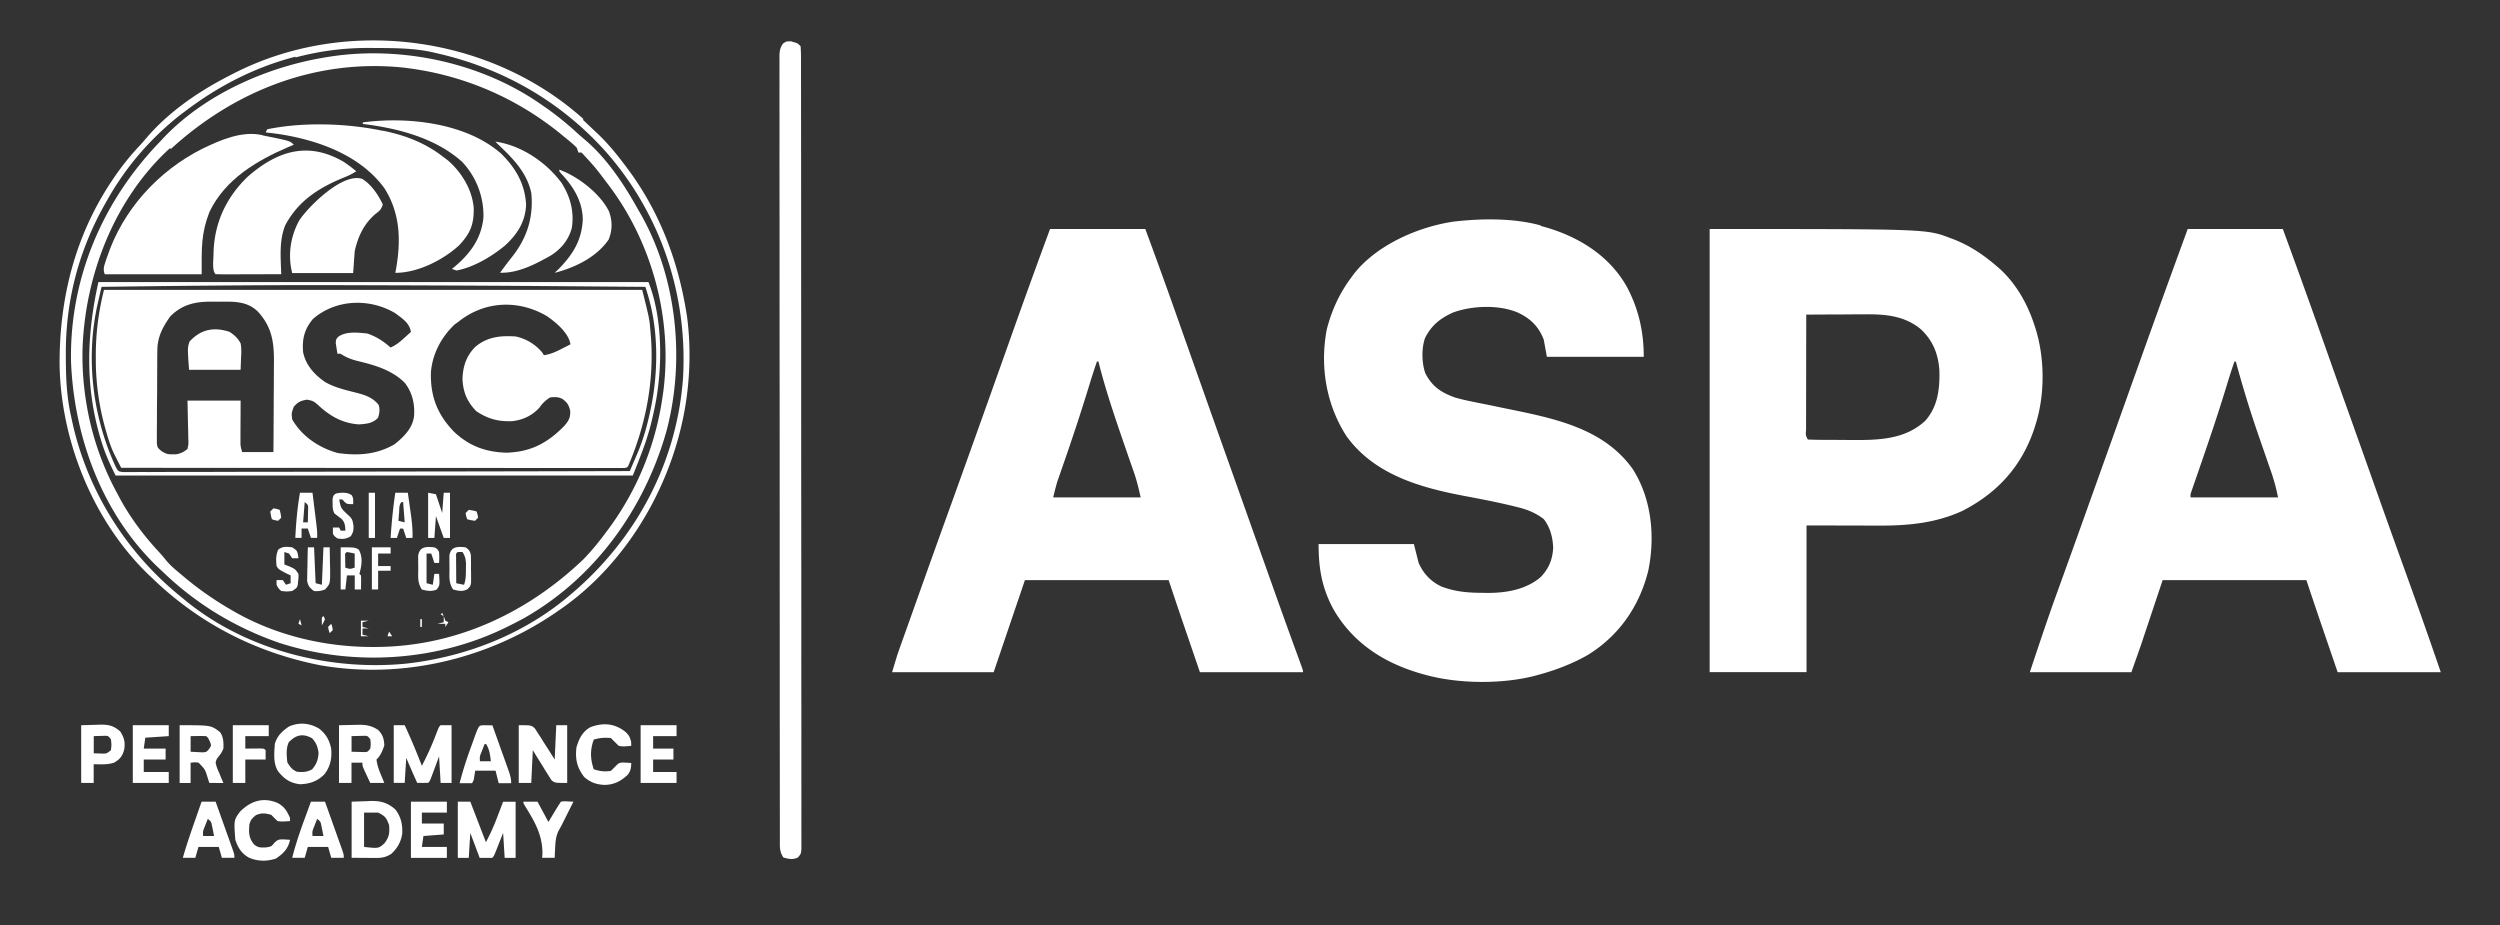
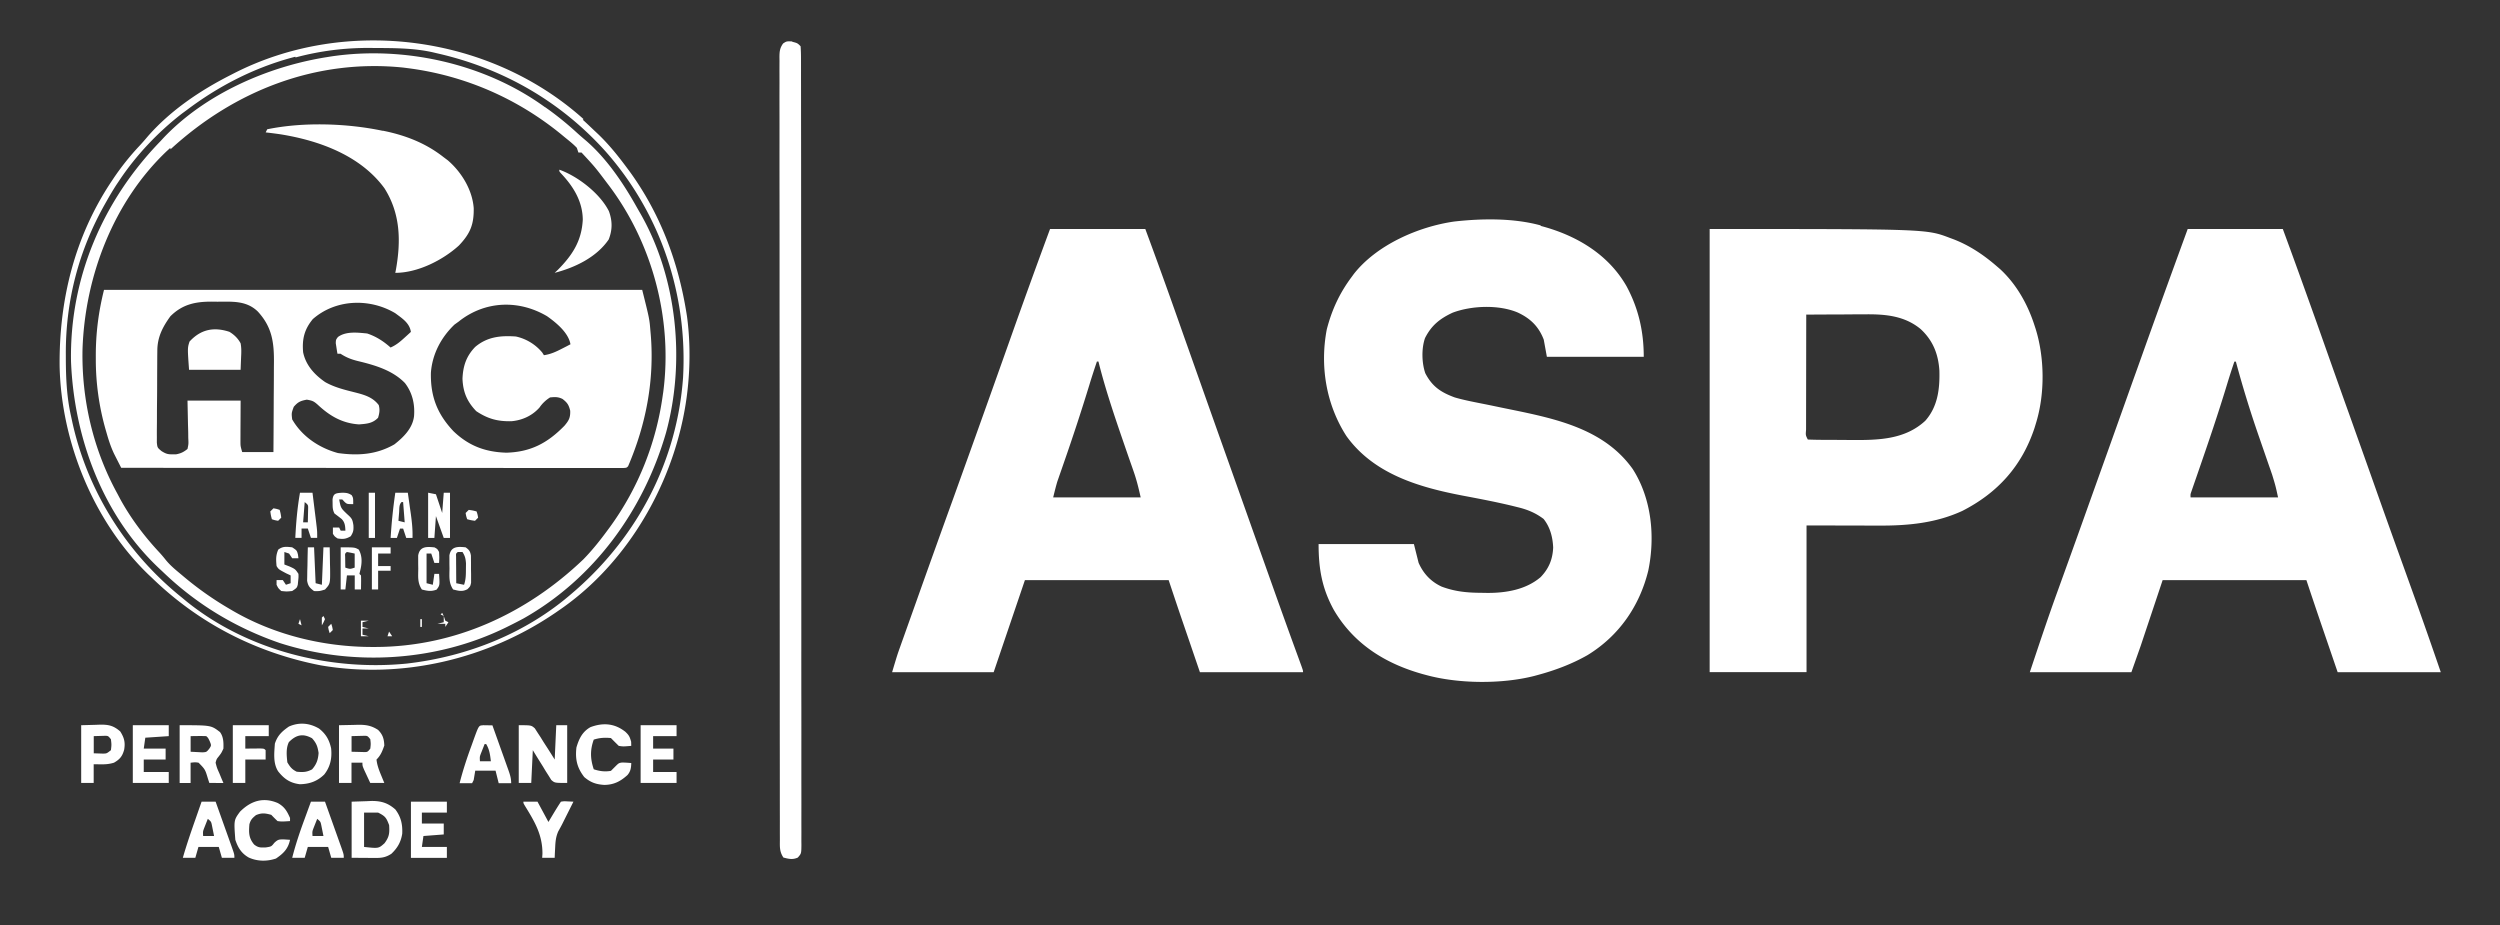
<svg xmlns="http://www.w3.org/2000/svg" width="300" height="111" fill="none">
  <rect width="100%" height="100%" fill="#333333" stroke="none" />
  <path fill="#fff" d="m184.875 27.105.413.113c4.068 1.145 7.762 3.389 9.9 7.134 1.438 2.678 2.062 5.43 2.062 8.464h-11.625l-.375-2.06c-.602-1.571-1.599-2.547-3.131-3.258-2.269-.955-5.513-.834-7.8.022-1.526.71-2.55 1.523-3.319 3.053-.433 1.247-.392 2.977.035 4.213.825 1.591 1.851 2.284 3.525 2.902 1.073.315 2.175.524 3.263.742.703.138 1.404.284 2.1.43.517.108 1.037.214 1.554.319 5.4 1.108 11.081 2.36 14.456 7.115 2.269 3.558 2.7 8.108 1.862 12.172-1.046 4.27-3.525 7.846-7.293 10.149-1.894 1.078-3.919 1.833-6.019 2.397l-.371.101c-3.882.993-9.075.95-12.938-.101l-.411-.11c-4.5-1.25-8.306-3.614-10.706-7.715-1.419-2.584-1.826-4.925-1.826-7.902h11.437l.563 2.247c.577 1.305 1.474 2.266 2.775 2.865 1.639.61 3.094.734 4.837.742l.634.011c2.25.01 4.631-.391 6.394-1.891.992-1.028 1.446-2.135 1.509-3.558-.056-1.241-.36-2.434-1.147-3.426-.971-.733-1.95-1.133-3.113-1.412l-.463-.116c-2.025-.498-4.087-.886-6.15-1.277-5.25-1.006-10.65-2.584-13.931-7.135-2.438-3.782-3.206-8.389-2.363-12.808.604-2.34 1.529-4.344 2.982-6.291l.251-.343c2.737-3.502 7.744-5.693 12.056-6.31 3.338-.375 7.125-.427 10.388.468l-.015.054ZM262.5 27.48h11.438c1.367 3.707 2.7 7.415 4.031 11.14l.709 2.005.144.406.286.81c.142.401.284.8.424 1.2.763 2.154 1.532 4.326 2.306 6.48.239.666.475 1.331.713 2.003l.183.514a1962.411 1962.411 0 0 1 2.752 7.75c.981 2.771 1.969 5.524 2.963 8.276l.24.669 1.11 3.09a673.253 673.253 0 0 1 3.094 8.838h-12.375l-1.242-3.633-.384-1.121-.315-.92-.154-.45a652.247 652.247 0 0 1-1.656-4.924h-17.25c-.866 2.603-1.732 5.187-2.625 7.865l-1.125 3.183H243.58c1.081-3.24 2.156-6.479 3.318-9.681l.675-1.87a1873.897 1873.897 0 0 0 3.285-9.157l.467-1.305c1.114-3.109 2.231-6.236 3.338-9.344.605-1.7 1.211-3.408 1.818-5.094.207-.576.411-1.151.617-1.728 1.783-5 3.6-10 5.419-14.98l-.017-.023Zm5.625 15.916a82.954 82.954 0 0 0-.881 2.734c-1.05 3.464-2.213 6.89-3.394 10.299a273.362 273.362 0 0 1-.568 1.64l-.166.481-.146.422c-.12.342-.12.342-.102.717h10.5c-.302-1.384-.302-1.384-.707-2.715a63.35 63.35 0 0 1-.191-.557l-.207-.586-.44-1.277a599.49 599.49 0 0 1-.687-1.985 131.143 131.143 0 0 1-2.831-9.175h-.187l.007.002ZM126 27.48h11.437a745.29 745.29 0 0 1 3.957 10.954l.693 1.966.143.404.289.813.433 1.226c.956 2.697 1.913 5.412 2.869 8.108.13.367.261.733.39 1.1 1.393 3.913 2.794 7.846 4.181 11.76a4018.707 4018.707 0 0 1 2.072 5.823l.188.528a933.455 933.455 0 0 0 3.147 8.737l.39 1.073c.176.505.176.505.176.693H143.99c-.615-1.796-.615-1.796-1.241-3.633l-.385-1.122-.315-.92-.154-.448c-.561-1.64-1.106-3.277-1.656-4.925h-17.25c-1.237 3.651-2.475 7.284-3.75 11.048h-12.187c.634-2.116.634-2.116.949-2.996l.215-.609.231-.644.245-.691.66-1.852.557-1.562c1.497-4.213 3-8.407 4.519-12.602.909-2.528 1.815-5.056 2.719-7.584l.232-.65c.915-2.546 1.825-5.111 2.738-7.677l.268-.754.134-.377.665-1.872.131-.37c1.534-4.326 3.094-8.633 4.688-12.94l-.003-.006Zm5.625 15.916c-.311.92-.613 1.839-.894 2.771a255.78 255.78 0 0 1-3.094 9.438l-.168.485-.313.898a47.71 47.71 0 0 0-.143.414l-.124.354c-.195.637-.347 1.287-.508 1.929h10.5c-.244-1.096-.478-2.06-.844-3.108l-.136-.392a439.344 439.344 0 0 1-1.048-3.015l-.153-.445c-1.062-3.09-2.1-6.18-2.888-9.344h-.187v.015ZM205.125 27.48c26.062 0 26.062 0 28.875 1.076l.394.145c1.968.757 3.656 1.892 5.25 3.277l.384.33c1.969 1.822 3.319 4.25 4.125 6.778l.119.364c1.082 3.464 1.127 7.77.069 11.253-.066.22-.132.439-.201.663-1.508 4.55-4.406 7.771-8.663 9.944-3.168 1.458-6.487 1.775-9.937 1.762l-.675-.001-2.475-.006-5.606-.012v17.602h-11.625v-53.18l-.034.004Zm11.625 10.298c-.004 1.929-.008 3.858-.01 5.768l-.004 2.677-.004 2.584-.002.99-.001 1.38-.002.417c-.055.627-.055.627.21 1.15.587.023 1.17.035 1.758.038l.546.003a237.28 237.28 0 0 1 2.88.017c3.206.017 6.431-.018 8.906-2.303 1.51-1.695 1.757-3.839 1.701-6.011-.126-2.004-.776-3.633-2.25-5-1.913-1.578-4.181-1.792-6.6-1.77l-.623.002c-.648.002-1.299.007-1.95.012l-1.329.005c-1.08.004-2.156.01-3.244.018l.018.023ZM12.563 34.782h64.5c.871 3.483.871 3.483.984 4.888l.042.477c.452 5.468-.558 10.767-2.718 15.804-.188.187-.188.187-.6.21H72.11c-.69 0-1.38 0-2.063-.002h-2.23c-1.289 0-2.57 0-3.863-.002l-5.588-.002c-3.019 0-6.037-.002-9.056-.003l-8.813-.004h-.547l-2.719-.001c-7.537-.002-15.056-.005-22.687-.01-.181-.353-.362-.71-.542-1.065l-.304-.6c-.377-.788-.64-1.581-.878-2.415l-.14-.483a30.594 30.594 0 0 1-1.183-8.501l-.001-.388c0-2.715.324-5.262.986-7.902h.08Zm7.874 3.184c-.935 1.29-1.543 2.49-1.558 4.082l-.004.378c-.005.41-.006.822-.008 1.232l-.005.86c-.003.599-.004 1.198-.005 1.799-.001.768-.008 1.535-.017 2.303-.005.592-.007 1.184-.007 1.773 0 .283-.003.566-.007.85a64.36 64.36 0 0 0-.002 1.188l-.003.681c.067.609.067.609.565 1.023.504.312.748.399 1.333.384l.416-.001c.58-.11.904-.273 1.365-.642.13-.616.13-.616.092-1.324l-.007-.71-.026-.902-.059-2.865h6.375c-.011 2.677-.011 2.677-.017 3.501l-.001.663-.003.678c.002.618.002.618.208 1.333h3.75c.013-1.7.023-3.408.03-5.112.002-.79.006-1.58.013-2.378.006-.764.009-1.528.01-2.285.002-.29.003-.58.007-.87.025-2.472-.197-4.326-1.932-6.217-1.372-1.337-3.056-1.187-4.856-1.182l-.703-.009c-1.969 0-3.506.335-4.931 1.753l-.012.015Zm17.063.374c-.992 1.217-1.26 2.378-1.125 3.932.319 1.555 1.367 2.697 2.644 3.577 1.129.642 2.381.938 3.637 1.254 1.103.285 2.081.568 2.794 1.508.152.573.086.957-.082 1.52-.662.684-1.373.725-2.288.796-2.006-.131-3.506-1.007-4.95-2.36-.489-.428-.632-.49-1.312-.608-.76.14-1.069.277-1.571.865-.274.75-.274.75-.188 1.498 1.176 2.041 3.225 3.427 5.494 4.045 2.419.339 4.631.187 6.769-1.04 1.089-.853 2.193-1.928 2.362-3.389.116-1.443-.2-2.808-1.09-3.97-1.488-1.537-3.618-2.153-5.643-2.64-.791-.196-1.395-.428-2.081-.876h-.375a32.659 32.659 0 0 1-.13-.807l-.072-.455c.014-.423.014-.423.257-.747.964-.715 2.381-.534 3.506-.425 1.07.352 1.97.934 2.813 1.685.652-.285 1.117-.67 1.64-1.146l.454-.412.343-.315c-.155-1.074-1.052-1.629-1.875-2.246-3.093-1.84-7.2-1.693-9.937.748l.006.008Zm17.625.187c-.193.14-.386.28-.585.422-1.612 1.54-2.663 3.539-2.831 5.767-.063 2.865.767 4.98 2.718 7.04 1.83 1.748 3.807 2.491 6.338 2.566 2.925-.08 4.95-1.163 6.975-3.24.53-.63.714-.966.684-1.799-.178-.712-.347-.957-.915-1.404-.534-.268-.905-.246-1.5-.188a4.246 4.246 0 0 0-1.265 1.206c-.86.98-2.063 1.532-3.356 1.648-1.67.042-2.85-.285-4.238-1.204-1.108-1.157-1.586-2.284-1.652-3.895.063-1.526.458-2.715 1.53-3.82 1.446-1.215 3.038-1.376 4.875-1.247a5.686 5.686 0 0 1 3.169 1.929l.199.316c.793-.116 1.41-.395 2.118-.76l.608-.31c.227-.12.227-.12.46-.24-.243-1.392-1.7-2.584-2.813-3.371-3.375-1.985-7.369-1.858-10.5.562l-.019.022Z" />
  <path fill="#fff" d="m65.438 12.874.57.408a38.093 38.093 0 0 1 3.13 2.565c.398.365.807.716 1.22 1.064 2.437 2.116 4.387 5 5.962 7.79.191.34.386.677.581 1.016 4.388 7.734 5.344 17.714 3.02 26.216-2.682 9.269-8.588 17.47-17.1 22.283-.554.297-1.113.586-1.677.865l-.407.202c-8.306 4.082-18.3 4.737-27.188 1.873-5.212-1.802-9.843-4.57-13.837-8.37a57.803 57.803 0 0 0-.559-.527C12.347 61.893 8.878 52.567 8.522 43.355c-.172-10.018 3.825-19.287 10.725-26.403l.34-.369c5.024-5.318 12.58-8.614 19.687-9.737l.418-.067c8.737-1.318 18.469.828 25.687 6.068l.059.027Zm-45 4.868-.449.412c-6.375 6.067-9.806 15.018-10.087 23.781-.123 5.992 1.279 12.003 4.162 17.265l.35.663c1.28 2.34 2.887 4.475 4.724 6.441.26.283.508.577.746.879.552.68 1.195 1.205 1.868 1.763l.296.25a39.019 39.019 0 0 0 5.513 3.876l.343.202c5.044 2.94 10.969 4.363 16.781 4.363h.39c9.506-.035 18.113-4.008 24.938-10.524 1.089-1.116 2.043-2.322 2.962-3.577l.238-.322c3.394-4.681 5.531-10.074 6.319-15.785l.057-.382c1.162-8.838-1.361-18.107-6.75-25.092-1.44-1.91-1.44-1.91-3.056-3.651h-.375l-.188-.562c-.455-.483-.986-.89-1.5-1.31l-.28-.233c-5.305-4.363-11.643-7.134-18.468-8.015l-.577-.074c-10.425-1.077-20.25 2.753-27.938 9.812l-.02-.18ZM95.063 5.009c.633.164.633.164 1.008.54.038.525.051 1.033.049 1.56l.001.495c.002.556.001 1.113 0 1.667l.003 1.2c.002 1.105.002 2.21.002 3.315a5607.433 5607.433 0 0 1 .008 10.542c0 1.891 0 3.782.002 5.674l.001 1.633v.41c.003 3.8.004 7.62.004 11.422v3.942c0 4.55.002 9.1.007 13.65.006 5.112.01 10.224.01 15.336v1.633l-.001.406c0 2.154.002 4.326.006 6.48.003 2.172.003 4.344 0 6.516 0 1.176 0 2.36.003 3.539.003 1.077.002 2.153-.001 3.22 0 .392 0 .782.002 1.173.003.528 0 1.056-.002 1.584l.005.466c-.013 1.019-.013 1.019-.437 1.498-.626.276-1.074.162-1.725-.006-.48-.72-.427-1.304-.423-2.135l-.002-.496c-.002-.553-.001-1.107 0-1.66l-.003-1.194c-.002-1.1-.002-2.19-.002-3.296l-.003-3.558c-.004-2.322-.005-4.643-.005-6.965 0-1.892 0-3.764-.002-5.655v-1.628l-.001-.408c-.002-3.801-.004-7.584-.004-11.385V60.61c0-4.532-.002-9.063-.007-13.595-.006-5.093-.01-10.168-.009-15.26V29.72c0-2.153-.002-4.306-.005-6.46-.004-2.153-.004-4.325-.002-6.479.002-1.172.002-2.34-.002-3.52a549.185 549.185 0 0 1 .001-3.22c0-.39 0-.778-.002-1.167-.003-.527 0-1.053.003-1.579l-.006-.462c.008-.667.046-1.062.437-1.613.412-.273.412-.273 1.091-.249v.037Z" />
-   <path fill="#fff" d="m31.5 16.244.85.17c2.456.502 2.456.502 2.905.953-.219.093-.438.186-.665.28-3.825 1.643-7.575 3.877-9.45 7.772-1.031 2.64-.938 4.4-.938 7.49H12.577c-.33-.66.066-1.399.278-2.079 1.875-5.636 6.112-10.298 11.381-12.957 2.213-1.07 4.819-2.229 7.294-1.645l-.03.016Z" />
  <path fill="#fff" d="m45.938 15.682.392.082c2.55.555 4.875 1.495 6.918 3.109l.467.348c1.65 1.406 2.963 3.54 3.131 5.749.034 1.966-.41 3.052-1.779 4.494-1.95 1.768-4.95 3.277-7.631 3.277l.082-.422c.604-3.426.534-6.703-1.39-9.737-2.868-3.913-7.8-5.71-12.43-6.46a52.107 52.107 0 0 0-1.818-.234l.188-.374c4.331-.894 9.581-.721 13.875.187l-.005-.019Z" />
  <path fill="#fff" d="M69.938 14.372c.465.425.92.857 1.376 1.292l.485.455c1.29 1.241 2.382 2.602 3.45 4.044.076.102.15.203.23.307 3.73 5.094 5.905 10.899 6.9 17.115l.062.394c.565 4.194.32 8.8-.626 12.901l-.116.502c-2.08 8.633-7.293 16.89-14.7 21.909l-.376.26c-8.138 5.543-18.338 7.977-28.126 6.292-7.743-1.51-14.606-5.019-20.25-10.487-.14-.132-.28-.265-.425-.4-6.6-6.367-10.5-15.973-10.669-25.092-.057-7.883 1.794-15.448 6.225-22.096l.25-.374a30.866 30.866 0 0 1 3.075-3.858c.369-.393.716-.794 1.063-1.208 2.718-3.09 6.225-5.449 9.862-7.302l.394-.203c13.481-6.91 30.75-4.625 42 5.468l-.085.08Zm-34.5-7.565-.544.145c-4.556 1.26-8.738 3.427-12.506 6.273l-.524.384c-2.887 2.228-5.512 5-7.537 8.033l-.403.6a38.523 38.523 0 0 0-1.097 1.834l-.221.388c-3.17 5.617-4.744 11.665-4.707 18.088l.001.476c.009 2.34.105 4.606.621 6.89l.095.45c1.78 8.39 6.487 15.954 13.218 21.347l.535.444c7.256 5.86 17.175 8.389 26.437 7.471 7.313-.837 14.363-3.651 19.875-8.464.146-.125.293-.25.443-.38 7.48-6.572 12.13-15.56 12.843-25.466.56-9.925-2.68-19.662-9.3-27.152-5.418-6.03-12.375-10-20.25-11.778l-.422-.1c-2.325-.532-4.706-.519-7.087-.532l-.478-.005c-3.056-.022-6 .349-8.963 1.14l-.03-.086Z" />
-   <path fill="#fff" d="M41.25 19.427c.53.352 1.009.716 1.5 1.124-.53.354-1.003.562-1.594.796-2.962 1.224-5.381 2.79-6.919 5.673-.766 1.86-.543 3.914-.49 5.88a1616.416 1616.416 0 0 1-4.499.014c-.546.003-1.091.004-1.637.005l-.52.003c-.406 0-.815-.01-1.222-.022-.455-.455-.245-1.756-.247-2.396.052-3.652 1.464-6.742 4.087-9.288 3.638-3.184 7.332-4.25 11.532-1.796l.009.007ZM11.812 33.846h66c1.845 4.606 1.709 11.123.563 15.916l-.095.427c-.54 2.416-1.41 4.55-2.343 6.873H13.874c-.641-1.28-1.183-2.453-1.605-3.783l-.168-.532c-1.913-6.31-1.709-12.527-.29-18.912l.001.01Zm.375.562a269.5 269.5 0 0 0-.36 1.58l-.102.444c-1.47 6.516-.632 13.594 2.194 19.661.288.478.288.478.791.553l.564-.001.651.005.718-.008.76.002c.697.003 1.395-.001 2.1-.006.751-.004 1.503-.002 2.25-.002 1.303 0 2.606-.002 3.918-.008 1.875-.007 3.769-.01 5.644-.01 3.056-.003 6.113-.009 9.169-.018 2.962-.008 5.944-.015 8.906-.02h.555l2.756-.003c7.613-.01 15.244-.027 22.875-.048l.717-1.668c.067-.155.134-.309.202-.47.69-1.618 1.151-3.258 1.517-4.981l.093-.43c.904-4.382.926-9.363-.386-13.67l-.154-.506-.117-.382c-19.5-.154-19.5-.154-38.812-.21h-.6c-8.606.002-17.194.092-25.875.21l.026-.014ZM60 18.304c1.817 1.745 3.019 3.726 3.131 6.31-.109 2.041-1.05 3.483-2.53 4.85-1.608 1.324-3.732 2.603-5.813 2.996l-.563-.187.281-.227c1.913-1.59 3.263-3.426 3.507-5.954a9.393 9.393 0 0 0-2.57-6.685c-3.205-2.865-7.724-4.026-11.905-4.532v-.187c5.306-.713 12.262.035 16.462 3.633v-.017Z" />
-   <path fill="#fff" d="M43.5 21.487c1.09.695 1.894 1.892 2.437 3.052-.211.635-.363.736-.879 1.135-1.404 1.197-2.1 2.715-2.494 4.476l-.187 2.621h-7.313c-.54-2.153-.217-4.363.838-6.31 1.08-1.652 5.25-5.824 7.594-4.981l.004.007ZM59.438 16.993c3.112.444 6.056 2.434 7.93 4.925 1.068 1.68 1.533 3.39 1.263 5.374-.364 1.462-1.296 2.603-2.57 3.39-1.795 1.016-3.955 2.134-6.055 2.04.164-.219.328-.436.49-.655a34.97 34.97 0 0 1 .917-1.197c1.823-2.284 2.626-4.774 2.345-7.696-.488-2.34-2.063-4.026-3.75-5.617l-.563-.562-.008-.002ZM47.25 87.026h1.313c.751 1.599 1.415 3.22 2.062 4.868a34.037 34.037 0 0 0 1.693-3.764c.35-.902.35-.902.557-1.108h1.313v6.928h-1.313l-.188-3.183c-.361.977-.361.977-.723 1.947-.38 1.02-.38 1.02-.589 1.229a37.05 37.05 0 0 1-1.313 0 281.18 281.18 0 0 1-.339-.76l-.191-.43a215.88 215.88 0 0 1-.782-1.806l-.188 2.996H47.25v-6.929.012ZM54.938 96.201h1.5c.618 1.607 1.237 3.22 1.874 4.869.599-1.18.599-1.18 1.11-2.378l.173-.446.17-.45.18-.466c.144-.374.286-.749.429-1.125h1.5v6.741h-1.313l-.187-2.996-.724 1.831c-.38.957-.38.957-.588 1.165h-1.5c-.372-.989-.743-1.985-1.125-2.996l-.188 2.996h-1.313v-6.741l.002-.004Z" />
  <path fill="#fff" d="M67.125 20.364c2.213.79 4.875 2.846 5.944 4.98.424 1.163.433 2.229-.024 3.39-1.455 2.135-4.03 3.37-6.487 4.007l.375-.352c1.768-1.784 2.869-3.483 3-6.03-.02-2.172-1.106-3.95-2.569-5.505-.247-.273-.247-.273-.247-.46l.008-.03ZM27.562 39.838c.572.356.99.77 1.311 1.356.107.561.09 1.093.059 1.662-.02.502-.04 1.004-.059 1.521h-6.187c-.188-2.622-.188-2.622.058-3.39 1.363-1.488 2.944-1.784 4.819-1.157v.008ZM62.25 87.026c1.5 0 1.5 0 1.931.378l.334.522.37.564c.12.197.243.393.367.595l.386.596c.313.485.62.974.926 1.464l.188-4.12h1.312v6.929c-1.5 0-1.5 0-1.912-.361l-.31-.5a310.8 310.8 0 0 0-.344-.538c-.17-.28-.17-.28-.342-.569l-.358-.57c-.29-.462-.576-.93-.86-1.396l-.188 3.932h-1.5v-6.928.002ZM38.25 87.4c.842.65 1.26 1.365 1.483 2.397.126 1.17-.087 2.21-.827 3.146-.843.816-1.755 1.138-2.925 1.166-1.18-.151-1.875-.63-2.606-1.55-.622-.976-.467-2.21-.392-3.314.315-.98.846-1.478 1.688-2.06 1.213-.536 2.437-.433 3.58.224V87.4Zm-3.581 1.648c-.37.738-.274 1.631-.188 2.434.338.562.544.834 1.125 1.124.737.07 1.182.07 1.84-.281.542-.618.723-1.15.785-1.966-.117-.781-.257-1.18-.785-1.768-1.103-.612-1.913-.412-2.775.457h-.002ZM42.188 96.201l1.78-.058.552-.026c1.19-.019 2.025.223 2.925 1.02.679.905.872 1.787.823 2.903-.158 1.007-.568 1.717-1.303 2.415-.65.418-1.138.504-1.894.498l-.457-.001-.578-.005-1.84-.012v-6.741l-.008.007Zm1.5 1.31v4.12c1.749.191 1.749.191 2.456-.445.572-.776.615-1.208.551-2.172-.332-.879-.45-1.068-1.313-1.498h-1.687l-.008-.004ZM40.687 87.026l1.71-.035.533-.016c.96-.01 1.612.08 2.437.612.567.566.719 1.079.75 1.873-.238.681-.425 1.174-.937 1.685.074.69.31 1.294.574 1.929l.206.502.157.376H44.43l-.469-1.007-.264-.566c-.205-.487-.205-.487-.205-.861H42.18v2.434h-1.5v-6.928l.007.002Zm1.5 1.31v1.873l.915.023.514.014c.482.008.482.008.821-.412.063-.562.063-.562 0-1.124-.339-.42-.339-.42-.82-.412l-.515.013-.915.024v.001ZM21.563 87.026c3.768 0 3.768 0 4.837.825.431.58.433 1.281.409 1.985-.246.526-.246.526-.563.937-.258.318-.258.318-.375.749.16.623.16.623.447 1.264l.273.664.218.506H25.12l-.159-.485c-.343-1.144-.343-1.144-1.132-1.948-.4-.06-.4-.06-.958.004v2.434h-1.313v-6.928l.003-.007Zm1.312 1.31v1.873a2456.853 2456.853 0 0 1 1.41.073c.491-.03.491-.03.816-.42.271-.406.271-.406.07-.906-.196-.413-.196-.413-.421-.62-.627-.026-1.249-.007-1.875 0ZM75 87.775c.465.434.56.6.739 1.24l.011.49c-.978.083-.978.083-1.5 0-.316-.31-.628-.62-.937-.936-.73-.077-1.363-.037-2.063.187-.45 1.243-.42 2.303 0 3.558.694.23 1.343.32 2.063.187l.469-.468c.469-.468.469-.468.859-.53.37.003.74.03 1.11.062-.014.575-.073.985-.447 1.434-.836.759-1.625 1.178-2.794 1.191-.982-.064-1.63-.286-2.4-.942-.875-1.134-1.1-2.153-.937-3.557.308-1.041.71-1.892 1.688-2.435 1.479-.55 2.85-.466 4.124.515l.015.004ZM33.375 96.388c.776.438 1.072.963 1.429 1.768v.374c-.99.066-.99.066-1.5 0a17.66 17.66 0 0 1-.75-.749c-.732-.198-1.137-.262-1.84.036-.446.369-.62.535-.785 1.088-.08.994-.098 1.632.562 2.434.5.393.758.374 1.407.352.665-.103.665-.103 1.02-.551.455-.427.58-.412 1.183-.41l.703.047c-.235 1.094-.791 1.635-1.688 2.247-1.078.36-2.212.354-3.262-.117-.876-.496-1.303-1.187-1.616-2.135-.178-2.359-.178-2.359.562-3.37 1.301-1.3 2.794-1.796 4.575-1.019v.005ZM9.75 87.026l1.71-.047.532-.02c1.034-.014 1.635.112 2.438.816.482.765.619 1.31.469 2.19-.214.778-.505 1.148-1.22 1.557-.558.176-1.057.207-1.64.198l-.797-.012v2.247h-1.5v-6.928l.008-.001Zm1.5 1.31v2.06l.714.024.402.013c.442-.012.442-.012.945-.412.078-.656.078-.656 0-1.311-.336-.414-.336-.414-.78-.412l-1.283.037.002.001ZM76.875 87.026h4.313v1.31h-2.813v1.499h2.438v1.31h-2.438v1.498h2.813v1.311h-4.313v-6.928ZM57.938 87.026l1.153.018c.322.897.64 1.792.962 2.696a480.113 480.113 0 0 1 .797 2.23l.148.414c.197.556.344 1.002.344 1.596h-1.5l-.375-1.498h-2.438l-.187 1.123-.188.375h-1.5c.392-1.54.885-3.034 1.429-4.513l.23-.644c.638-1.76.638-1.76 1.124-1.786v-.011Zm.215 2.265c-.095.238-.187.476-.281.714l-.158.4c-.152.405-.152.405-.123.944h1.312c-.088-.76-.165-1.398-.562-2.06h-.188v.002ZM37.313 96.201H39l.962 2.697c.109.307.217.612.328.919l.469 1.318.149.416c.343.97.343.97.343 1.387h-1.5l-.375-1.31h-2.438l-.375 1.31h-1.5c.392-1.544.891-3.033 1.442-4.531l.237-.648c.189-.52.38-1.043.572-1.564l-.002.006Zm.75 2.06-.282.713-.158.401c-.152.404-.152.404-.123.944h1.313a71.685 71.685 0 0 0-.165-.82l-.092-.461c-.093-.44-.093-.44-.493-.78v.003ZM24.188 96.201h1.687l.962 2.697c.109.307.217.612.328.919l.469 1.318.149.416c.343.97.343.97.343 1.387h-1.5l-.375-1.31h-2.438l-.374 1.31h-1.5c.429-1.492.928-2.958 1.441-4.419l.237-.678c.19-.546.38-1.093.572-1.638l-.002-.002Zm.75 2.06-.282.713-.158.401c-.152.404-.152.404-.123.944h1.313a71.685 71.685 0 0 0-.165-.82l-.092-.461c-.093-.44-.093-.44-.493-.78v.003ZM15.938 87.026h4.312v1.31l-2.813.188-.187 1.31h2.625v1.311H17.25v1.498h3v1.311h-4.313v-6.928ZM49.313 96.201h4.312v1.31h-3v1.312h2.625v1.31l-2.438.188-.187 1.31h3v1.311h-4.313v-6.741ZM27.938 87.026h4.312v1.31h-2.813v1.499l.486-.007.628-.005.627-.007c.51.019.51.019.697.206v1.124h-2.438v2.808h-1.5v-6.928ZM62.812 96.201H64.5l1.312 2.434.54-.9c.312-.519.625-1.03.96-1.534.366-.055.366-.055.773-.035l.727.035-1.117 2.228-.197.397c-.161.319-.334.631-.508.942-.289.661-.336 1.212-.37 1.929l-.037.706-.021.534h-1.5c.01-.16.02-.319.032-.484.012-2.265-.921-3.838-2.1-5.748-.187-.32-.187-.32-.187-.508l.005.004ZM51.375 59.125l.938.187.75 2.247.187-2.434H54v5.43h-.75l-.938-2.621-.187 2.621h-.75v-5.43ZM36 59.125h1.5l.281 2.285.082.657.077.633.07.582c.053.515.053.515.053 1.264h-.75l-.376-1.124h-.75v1.124h-.75c.09-1.831.244-3.614.563-5.43v.009Zm.563 1.123-.188 2.435h.563c.01-.335.017-.67.023-1.008l.013-.565c.015-.517.015-.517-.412-.861ZM47.438 59.125h1.5c.095.66.187 1.318.28 1.985l.082.562c.136.973.233 1.91.2 2.883h-.75l-.374-1.123H48l-.375 1.123h-.75a64.61 64.61 0 0 1 .562-5.43Zm.75 1.123c-.327.326-.257.785-.293 1.229l-.048.575-.034.444.75.187-.188-2.434h-.187ZM36.938 65.679h.75l.187 4.307.75.187.188-4.494h.75c.016.666.026 1.333.035 2.003l.014.572c.018 1.795.018 1.795-.611 2.49-.645.198-.645.198-1.313.187-.515-.385-.725-.606-.834-1.247l.012-.558.007-.607.02-.63.01-.64c.008-.52.02-1.04.036-1.56l-.001-.01ZM55.875 65.679c.427.305.547.474.637.994.006.543.01 1.084.007 1.627l.011.573V69.928c-.093.432-.093.432-.432.773-.623.333-1.056.206-1.725.034-.546-.819-.437-1.566-.433-2.528l-.01-.547v-.524l-.002-.48c.184-1.095.98-1.08 1.95-.977h-.003Zm-.938.562c-.225.184-.225.184-.208.535l.003.45.002.484.005.51.002.511.01 1.257.937.187c.218-.65.22-1.176.223-1.861l.008-.695c-.04-.58-.11-.891-.418-1.376h-.562l-.002-.002ZM40.875 65.679c1.688 0 1.688 0 2.175.27.452.805.392 1.7.16 2.584l-.078.333.187.187c.014.285.016.57.012.854a1428.93 1428.93 0 0 1-.012.83h-.75V69.05h-.937l-.188 1.686h-.562V65.68l-.007-.002Zm.75.562c-.23.189-.23.189-.206.575a558.057 558.057 0 0 0 .018 1.297c.572.19.572.19 1.125 0v-1.685a16.582 16.582 0 0 0-.937-.187ZM41.063 59.125c.495.014.71.027 1.136.292.187.328.187.328.187 1.077-.75 0-.75 0-1.053-.281-.085-.093-.17-.185-.26-.28H40.7c.197 1.033.197 1.033.949 1.755.577.515.65.624.76 1.347.028.597.005.786-.316 1.31-.581.343-.917.37-1.582.27-.353-.234-.353-.234-.563-.561v-.75h.75l.188.375h.562c-.026-.556-.049-.977-.444-1.393-.285-.229-.578-.448-.868-.667-.222-.44-.22-.726-.224-1.217l-.008-.451c.086-.774.428-.768 1.157-.826h.003ZM35.063 65.679c.562.374.562.374.691.865.02.147.04.294.059.446h-.75l-.375-.562-.563-.187v1.498l.634.245c.679.316.679.316 1.054.878.015.41.015.41-.035.854l-.043.446c-.11.385-.11.385-.672.76-.656.07-.656.07-1.312 0-.364-.339-.364-.339-.563-.75v-.56h.75l.375.56c.186-.06.372-.123.563-.186v-.937l-.527-.245c-.915-.483-.915-.483-1.16-.878-.074-.764-.1-1.264.198-1.966.555-.43.996-.354 1.676-.281ZM52.125 65.679c.364.198.364.198.563.562.035.69.035.69 0 1.31h-.563l-.375-1.123h-.563v3.558l.75.187.188-1.31h.563c.09 1.377.09 1.377-.293 1.89-.654.251-1.099.162-1.77-.011-.546-.819-.437-1.566-.433-2.528l-.01-.547v-.524l-.001-.48c.183-1.095.98-1.08 1.95-.977l-.006-.007ZM44.625 65.679h2.25v.749h-1.5v1.498h1.5v.562h-1.5v2.247h-.75v-5.056ZM44.25 59.125H45v5.43h-.75v-5.43ZM56.25 61.185c.491.07.491.07.938.187.117.352.117.352.187.749l-.375.375c-.491-.07-.491-.07-.938-.188-.117-.352-.117-.352-.187-.749l.375-.374ZM32.813 60.998c.397.07.397.07.75.187.117.445.117.445.187.936l-.375.374c-.398-.07-.398-.07-.75-.187-.117-.445-.117-.445-.188-.936l.376-.374ZM43.313 74.48h.937l-.75.187v.562l.75.187h-.75v.749l.75.187h-.938V74.48ZM53.25 73.918l.188.562.374.187-.374.562v-.375H52.5l.75-.187v-.749ZM39.75 74.854c.117.352.117.352.188.75l-.376.374c-.117-.352-.117-.352-.187-.75l.375-.374ZM38.813 73.918l.187.374c-.176.397-.176.397-.375.75a18.735 18.735 0 0 1 0-.937l.188-.187ZM46.688 75.79l.374.562H46.5l.188-.562ZM36 74.293l.188.748-.376-.187.188-.561ZM50.438 74.293h.187v.936h-.188v-.936ZM50.813 75.603l.562.188-.563-.188ZM48.75 74.293l.563.187-.563-.188ZM41.625 74.293l.563.187-.563-.188ZM53.063 73.543l.187.375-.375-.187.188-.188Z" />
</svg>